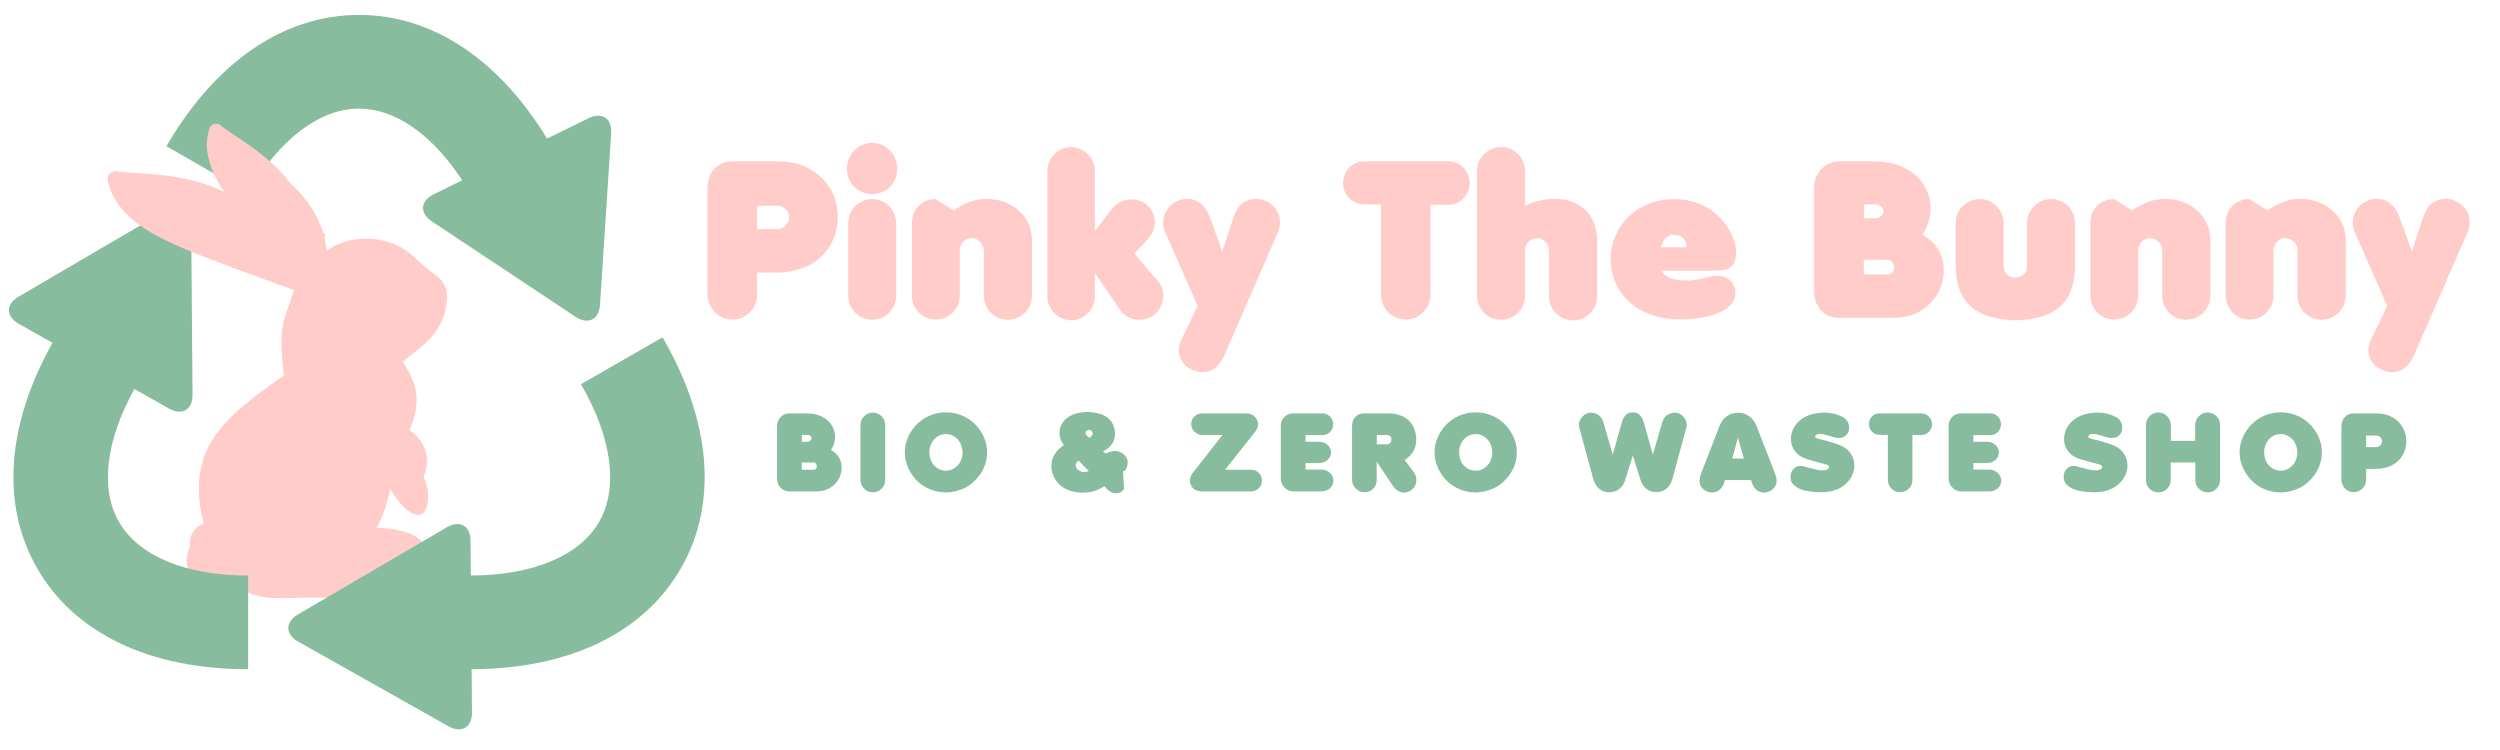
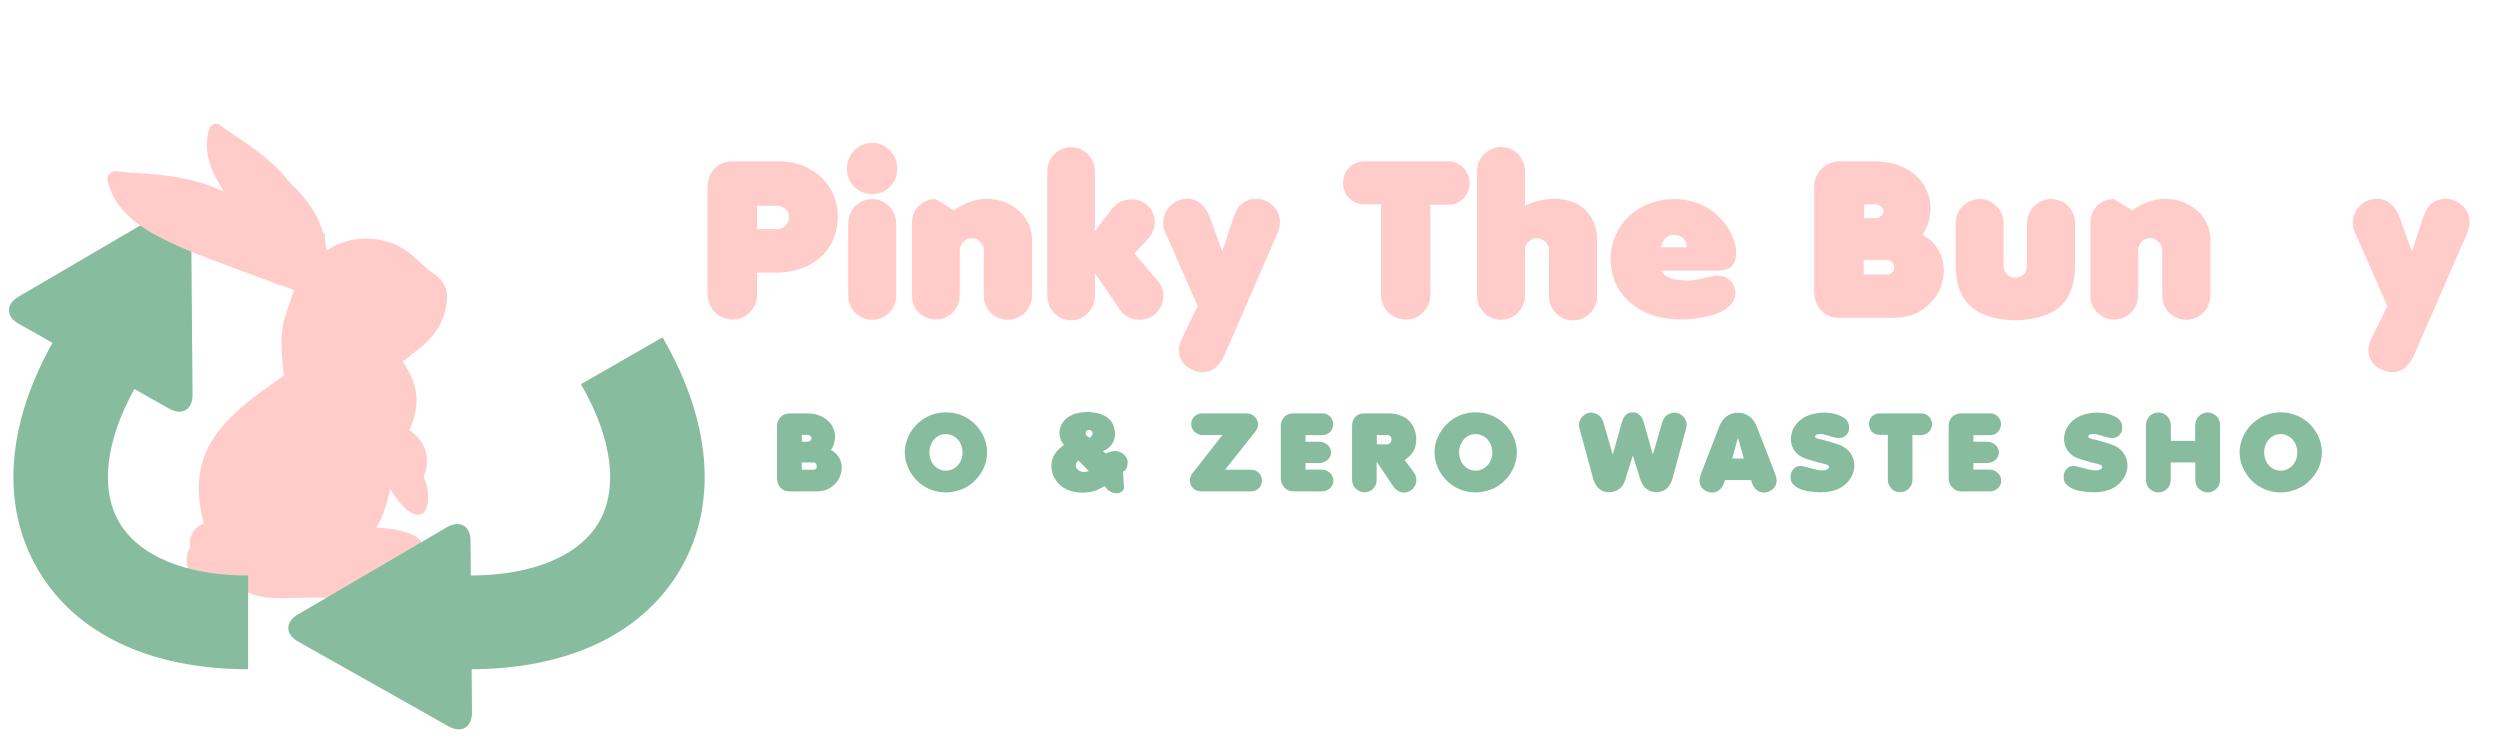
<svg xmlns="http://www.w3.org/2000/svg" width="400" zoomAndPan="magnify" viewBox="0 0 300 90" height="120" preserveAspectRatio="xMidYMid meet" version="1.0">
  <defs>
    <g />
    <clipPath id="fce22e782d">
      <path d="M 17.082 17.543 L 53.832 17.543 L 53.832 72 L 17.082 72 Z M 17.082 17.543 " clip-rule="nonzero" />
    </clipPath>
    <clipPath id="964b5a1c9e">
      <path d="M 19 1.785 L 74 1.785 L 74 39 L 19 39 Z M 19 1.785 " clip-rule="nonzero" />
    </clipPath>
    <clipPath id="4891989bda">
      <path d="M 12.734 14.645 L 38.984 14.645 L 38.984 34.145 L 12.734 34.145 Z M 12.734 14.645 " clip-rule="nonzero" />
    </clipPath>
  </defs>
  <g clip-path="url(#fce22e782d)">
    <path fill="#ffccc9" d="M 49.129 51.625 C 50.141 49.27 50.68 46.715 48.312 43.402 C 48.332 43.422 50.297 41.828 50.438 41.715 C 52.309 40.191 53.348 38.578 53.621 36.148 C 53.797 34.527 53.156 33.605 51.969 32.785 C 50.707 31.914 49.578 30.52 48.238 29.754 C 46.949 29.012 45.457 28.629 43.969 28.629 C 42.18 28.629 40.527 29.164 39.188 30.07 C 38.473 22.73 31.148 19.488 29.344 17.91 C 28.93 17.551 28.281 17.734 28.121 18.258 C 27.438 20.465 28.117 22.57 29.676 24.984 C 25.16 22.805 20.191 23.148 18.266 22.797 C 17.637 22.684 17.105 23.25 17.258 23.863 C 18.594 29.238 25 30.965 35.309 34.809 C 35.133 35.227 34.98 35.656 34.852 36.09 C 34.605 36.891 34.258 37.695 34.062 38.504 C 33.797 39.613 33.754 40.734 33.793 41.852 C 33.816 42.461 33.863 43.07 33.914 43.684 C 33.949 44.152 34 44.613 34.07 45.062 C 26.84 50.098 22.148 53.891 24.449 62.844 C 23.27 63.242 22.594 64.438 22.82 65.625 C 22.387 66.41 22.262 67.348 22.562 68.246 C 22.863 69.156 23.531 69.844 24.363 70.215 C 25.047 71.5 26.582 72.145 28.016 71.676 C 28.52 71.512 28.949 71.23 29.285 70.875 C 31.781 72.238 34.793 71.664 38.113 71.707 C 43.965 71.781 47 72.293 47.594 69.059 C 47.594 69.059 50.707 68.836 50.926 66.117 C 51.148 63.395 45.148 63.32 45.148 63.32 C 45.148 63.32 46.203 61.887 46.824 58.641 C 48.703 61.891 50.555 62.473 51.137 61.066 C 51.453 60.301 51.531 58.699 50.828 57.18 C 51.43 55.949 51.699 53.332 49.129 51.625 " fill-opacity="1" fill-rule="nonzero" />
  </g>
  <path fill="#87bc9f" d="M 14.289 62.652 C 11.996 58.703 12.672 52.906 16.125 46.684 L 20.281 49.027 C 21.848 49.91 23.121 49.168 23.105 47.375 L 22.941 26.758 C 22.926 24.965 21.645 24.242 20.09 25.148 L 2.23 35.598 C 0.676 36.508 0.688 37.977 2.254 38.859 L 6.297 41.141 C 0.742 51.07 0.098 60.684 4.504 68.273 C 9.008 76.035 17.98 80.309 29.777 80.309 L 29.777 69.066 C 22.301 69.066 16.656 66.73 14.289 62.652 " fill-opacity="1" fill-rule="nonzero" />
  <path fill="#87bc9f" d="M 79.504 40.48 L 69.715 46.102 C 73.453 52.547 74.242 58.578 71.879 62.652 C 69.527 66.707 63.926 69.043 56.5 69.062 L 56.465 64.883 C 56.453 63.09 55.168 62.367 53.617 63.277 L 35.754 73.73 C 34.203 74.641 34.215 76.109 35.781 76.992 L 53.812 87.152 C 55.379 88.035 56.652 87.293 56.637 85.5 L 56.594 80.309 C 68.289 80.258 77.188 75.992 81.664 68.273 C 86.168 60.516 85.398 50.645 79.504 40.48 " fill-opacity="1" fill-rule="nonzero" />
  <g clip-path="url(#964b5a1c9e)">
-     <path fill="#87bc9f" d="M 55.461 21.637 L 52.039 23.316 C 50.426 24.109 50.328 25.574 51.828 26.57 L 69.062 38.016 C 70.562 39.008 71.883 38.359 72 36.57 L 73.344 15.996 C 73.461 14.207 72.234 13.395 70.621 14.188 L 65.648 16.629 C 59.797 7.047 51.816 1.789 43.086 1.789 C 34.078 1.789 25.871 7.387 19.973 17.547 L 29.762 23.168 C 33.5 16.727 38.355 13.031 43.086 13.031 C 47.426 13.031 51.867 16.145 55.461 21.637 " fill-opacity="1" fill-rule="nonzero" />
-   </g>
+     </g>
  <g clip-path="url(#4891989bda)">
    <path fill="#ffccc9" d="M 48.715 52.926 C 49.848 50.277 50.453 47.41 47.797 43.691 C 47.816 43.715 50.027 41.922 50.18 41.797 C 52.285 40.082 53.453 38.273 53.754 35.539 C 53.957 33.723 53.234 32.688 51.902 31.766 C 50.484 30.785 49.219 29.223 47.715 28.359 C 46.266 27.527 44.59 27.094 42.918 27.094 C 40.91 27.094 39.051 27.695 37.547 28.715 C 36.746 20.473 28.523 16.828 26.492 15.055 C 26.027 14.652 25.301 14.859 25.121 15.445 C 24.352 17.926 25.121 20.289 26.871 23.004 C 21.797 20.551 16.219 20.941 14.055 20.547 C 13.352 20.418 12.75 21.055 12.922 21.742 C 14.422 27.777 21.617 29.723 33.191 34.039 C 32.992 34.508 32.828 34.988 32.68 35.477 C 32.406 36.379 32.016 37.277 31.797 38.188 C 31.496 39.438 31.445 40.691 31.492 41.949 C 31.516 42.633 31.57 43.32 31.625 44.008 C 31.668 44.531 31.727 45.051 31.801 45.559 C 23.684 51.211 18.418 55.473 20.996 65.527 C 19.676 65.977 18.914 67.32 19.172 68.652 C 18.68 69.531 18.543 70.59 18.879 71.598 C 19.215 72.617 19.969 73.391 20.906 73.809 C 21.668 75.25 23.395 75.977 25.004 75.449 C 25.566 75.266 26.051 74.953 26.43 74.551 C 29.234 76.078 32.613 75.438 36.34 75.484 C 42.914 75.566 46.324 76.145 46.988 72.508 C 46.988 72.508 50.484 72.262 50.73 69.203 C 50.98 66.148 44.242 66.066 44.242 66.066 C 44.242 66.066 45.426 64.453 46.125 60.805 C 48.234 64.457 50.312 65.109 50.965 63.535 C 51.32 62.672 51.41 60.875 50.617 59.168 C 51.293 57.781 51.598 54.848 48.715 52.926 " fill-opacity="1" fill-rule="nonzero" />
  </g>
  <g fill="#ffccc9" fill-opacity="1">
    <g transform="translate(84.148, 38.138)">
      <g>
        <path d="M 1.609 -0.719 C 1.035 -1.344 0.75 -2.066 0.75 -2.891 L 0.75 -15.5 C 0.75 -16.488 1.023 -17.281 1.578 -17.875 C 2.129 -18.477 2.844 -18.781 3.719 -18.781 L 9.266 -18.781 C 10.648 -18.781 11.883 -18.484 12.969 -17.891 C 14.062 -17.297 14.906 -16.488 15.5 -15.469 C 16.094 -14.445 16.391 -13.312 16.391 -12.062 C 16.348 -10.27 15.77 -8.785 14.656 -7.609 C 13.551 -6.43 12.055 -5.727 10.172 -5.5 C 9.785 -5.445 9.41 -5.422 9.047 -5.422 L 6.703 -5.422 L 6.703 -2.844 C 6.703 -1.945 6.406 -1.211 5.812 -0.641 C 5.25 -0.078 4.562 0.203 3.75 0.203 C 2.906 0.203 2.191 -0.102 1.609 -0.719 Z M 6.703 -10.641 L 9.094 -10.641 C 9.488 -10.641 9.828 -10.781 10.109 -11.062 C 10.398 -11.352 10.547 -11.688 10.547 -12.062 C 10.547 -12.438 10.406 -12.766 10.125 -13.047 C 9.82 -13.316 9.477 -13.453 9.094 -13.453 L 6.703 -13.453 Z M 6.703 -10.641 " />
      </g>
    </g>
  </g>
  <g fill="#ffccc9" fill-opacity="1">
    <g transform="translate(100.961, 38.138)">
      <g>
        <path d="M 3.688 0.234 C 2.906 0.234 2.234 -0.047 1.672 -0.609 C 1.109 -1.172 0.828 -1.852 0.828 -2.656 L 0.828 -11.359 C 0.828 -11.891 0.957 -12.375 1.219 -12.812 C 1.477 -13.258 1.828 -13.609 2.266 -13.859 C 2.703 -14.117 3.188 -14.25 3.719 -14.25 C 4.238 -14.238 4.719 -14.102 5.156 -13.844 C 5.594 -13.582 5.938 -13.234 6.188 -12.797 C 6.445 -12.359 6.578 -11.875 6.578 -11.344 L 6.578 -2.688 C 6.578 -1.875 6.297 -1.18 5.734 -0.609 C 5.172 -0.047 4.488 0.234 3.688 0.234 Z M 1.547 -15.719 C 0.961 -16.312 0.672 -17.047 0.672 -17.922 C 0.672 -18.754 0.973 -19.484 1.578 -20.109 C 1.867 -20.398 2.195 -20.617 2.562 -20.766 C 2.926 -20.922 3.301 -21 3.688 -21 C 4.52 -21 5.238 -20.688 5.844 -20.062 C 6.414 -19.457 6.703 -18.734 6.703 -17.891 C 6.703 -17.023 6.41 -16.301 5.828 -15.719 C 5.254 -15.145 4.539 -14.859 3.688 -14.859 C 2.844 -14.859 2.129 -15.145 1.547 -15.719 Z M 1.547 -15.719 " />
      </g>
    </g>
  </g>
  <g fill="#ffccc9" fill-opacity="1">
    <g transform="translate(108.684, 38.138)">
      <g>
        <path d="M 1.578 -0.625 C 1.023 -1.195 0.75 -1.883 0.75 -2.688 L 0.75 -11.359 C 0.75 -12.203 1.02 -12.895 1.562 -13.438 C 2.113 -13.977 2.789 -14.25 3.594 -14.25 L 5.859 -12.844 L 5.859 -12.938 C 5.922 -13 6.047 -13.086 6.234 -13.203 C 7.422 -13.922 8.586 -14.281 9.734 -14.281 C 10.066 -14.281 10.477 -14.238 10.969 -14.156 C 11.812 -13.977 12.551 -13.648 13.188 -13.172 C 13.832 -12.703 14.32 -12.133 14.656 -11.469 C 14.988 -10.812 15.156 -10.113 15.156 -9.375 L 15.156 -2.688 C 15.156 -2.145 15.023 -1.656 14.766 -1.219 C 14.516 -0.781 14.172 -0.43 13.734 -0.172 C 13.297 0.086 12.816 0.223 12.297 0.234 C 11.484 0.234 10.789 -0.039 10.219 -0.594 C 9.656 -1.156 9.375 -1.844 9.375 -2.656 L 9.375 -8.078 C 9.375 -8.484 9.227 -8.82 8.938 -9.094 C 8.664 -9.406 8.332 -9.562 7.938 -9.562 C 7.531 -9.562 7.191 -9.422 6.922 -9.141 C 6.629 -8.816 6.484 -8.461 6.484 -8.078 L 6.484 -2.688 C 6.484 -1.875 6.195 -1.188 5.625 -0.625 C 5.082 -0.07 4.414 0.203 3.625 0.203 C 2.832 0.203 2.148 -0.07 1.578 -0.625 Z M 1.578 -0.625 " />
      </g>
    </g>
  </g>
  <g fill="#ffccc9" fill-opacity="1">
    <g transform="translate(124.93, 38.138)">
      <g>
        <path d="M 1.609 -0.562 C 1.035 -1.133 0.75 -1.828 0.75 -2.641 L 0.75 -17.625 C 0.75 -18.395 1.023 -19.062 1.578 -19.625 C 2.141 -20.195 2.812 -20.484 3.594 -20.484 C 4.102 -20.484 4.578 -20.352 5.016 -20.094 C 5.461 -19.844 5.812 -19.492 6.062 -19.047 C 6.32 -18.609 6.453 -18.133 6.453 -17.625 L 6.453 -10.406 L 8.5 -13.062 C 8.727 -13.363 9.039 -13.633 9.438 -13.875 C 9.883 -14.102 10.352 -14.219 10.844 -14.219 C 11.145 -14.219 11.457 -14.172 11.781 -14.078 C 12.352 -13.879 12.805 -13.547 13.141 -13.078 C 13.473 -12.617 13.641 -12.086 13.641 -11.484 C 13.641 -11.047 13.547 -10.633 13.359 -10.25 C 13.141 -9.852 12.879 -9.492 12.578 -9.172 L 11.188 -7.719 L 14.094 -4.312 C 14.477 -3.832 14.672 -3.281 14.672 -2.656 C 14.672 -2.207 14.566 -1.781 14.359 -1.375 C 14.203 -1.008 13.961 -0.691 13.641 -0.422 C 13.328 -0.16 12.977 0.02 12.594 0.125 C 12.375 0.195 12.109 0.234 11.797 0.234 C 11.336 0.234 10.895 0.129 10.469 -0.078 C 10.051 -0.297 9.711 -0.598 9.453 -0.984 L 6.453 -5.391 L 6.453 -2.609 C 6.453 -2.223 6.379 -1.848 6.234 -1.484 C 6.086 -1.129 5.875 -0.816 5.594 -0.547 C 5.039 0.016 4.383 0.297 3.625 0.297 C 2.82 0.297 2.148 0.008 1.609 -0.562 Z M 1.609 -0.562 " />
      </g>
    </g>
  </g>
  <g fill="#ffccc9" fill-opacity="1">
    <g transform="translate(139.827, 38.138)">
      <g>
        <path d="M 1.406 -14 C 1.812 -14.188 2.227 -14.281 2.656 -14.281 C 3.039 -14.281 3.406 -14.195 3.75 -14.031 C 4.102 -13.863 4.422 -13.602 4.703 -13.25 C 4.992 -12.906 5.223 -12.488 5.391 -12 L 6.844 -7.953 L 8.156 -11.938 C 8.27 -12.289 8.441 -12.676 8.672 -13.094 C 8.898 -13.477 9.211 -13.77 9.609 -13.969 C 10.004 -14.176 10.426 -14.281 10.875 -14.281 C 11.727 -14.281 12.457 -13.957 13.062 -13.312 C 13.531 -12.812 13.766 -12.195 13.766 -11.469 C 13.766 -11.031 13.672 -10.598 13.484 -10.172 L 7.125 4.438 C 6.508 5.832 5.625 6.531 4.469 6.531 C 4.219 6.531 3.914 6.473 3.562 6.359 C 2.945 6.16 2.469 5.836 2.125 5.391 C 1.789 4.941 1.625 4.426 1.625 3.844 C 1.625 3.457 1.723 3.062 1.922 2.656 L 3.891 -1.422 L -0.047 -10.375 C -0.18 -10.676 -0.25 -11.016 -0.25 -11.391 C -0.25 -11.941 -0.102 -12.453 0.188 -12.922 C 0.477 -13.398 0.883 -13.758 1.406 -14 Z M 1.406 -14 " />
      </g>
    </g>
  </g>
  <g fill="#ffccc9" fill-opacity="1">
    <g transform="translate(153.539, 38.138)">
      <g />
    </g>
  </g>
  <g fill="#ffccc9" fill-opacity="1">
    <g transform="translate(161.364, 38.138)">
      <g>
        <path d="M -0.203 -16.219 C -0.18 -16.695 -0.062 -17.129 0.156 -17.516 C 0.383 -17.91 0.691 -18.219 1.078 -18.438 C 1.473 -18.664 1.895 -18.781 2.344 -18.781 L 12.453 -18.781 C 12.93 -18.781 13.363 -18.66 13.75 -18.422 C 14.133 -18.18 14.438 -17.859 14.656 -17.453 C 14.883 -17.047 15 -16.602 15 -16.125 C 14.977 -15.406 14.711 -14.797 14.203 -14.297 C 13.703 -13.805 13.117 -13.562 12.453 -13.562 L 10.281 -13.562 L 10.281 -2.734 C 10.281 -2.191 10.145 -1.695 9.875 -1.25 C 9.613 -0.812 9.258 -0.457 8.812 -0.188 C 8.375 0.07 7.883 0.203 7.344 0.203 C 6.781 0.203 6.273 0.07 5.828 -0.188 C 5.379 -0.457 5.02 -0.82 4.75 -1.281 C 4.488 -1.75 4.359 -2.25 4.359 -2.781 L 4.359 -13.609 L 2.328 -13.609 C 1.629 -13.609 1.031 -13.863 0.531 -14.375 C 0.039 -14.883 -0.203 -15.5 -0.203 -16.219 Z M -0.203 -16.219 " />
      </g>
    </g>
  </g>
  <g fill="#ffccc9" fill-opacity="1">
    <g transform="translate(176.5, 38.138)">
      <g>
        <path d="M 3.594 0.234 C 2.812 0.234 2.141 -0.047 1.578 -0.609 C 1.023 -1.172 0.75 -1.852 0.75 -2.656 L 0.75 -17.641 C 0.75 -18.148 0.875 -18.625 1.125 -19.062 C 1.383 -19.5 1.734 -19.844 2.172 -20.094 C 2.609 -20.352 3.094 -20.488 3.625 -20.5 C 4.156 -20.5 4.641 -20.367 5.078 -20.109 C 5.516 -19.848 5.859 -19.5 6.109 -19.062 C 6.367 -18.625 6.5 -18.145 6.5 -17.625 L 6.5 -13.438 C 6.812 -13.594 7.148 -13.738 7.516 -13.875 C 8.422 -14.145 9.266 -14.281 10.047 -14.281 C 10.816 -14.281 11.52 -14.16 12.156 -13.922 C 12.789 -13.68 13.328 -13.348 13.766 -12.922 C 14.203 -12.492 14.539 -11.973 14.781 -11.359 C 15.031 -10.742 15.156 -10.086 15.156 -9.391 L 15.156 -2.609 C 15.156 -1.797 14.867 -1.102 14.297 -0.531 C 13.734 0.031 13.039 0.312 12.219 0.312 C 11.414 0.27 10.738 -0.031 10.188 -0.594 C 9.645 -1.156 9.375 -1.836 9.375 -2.641 L 9.375 -8.078 C 9.375 -8.461 9.238 -8.801 8.969 -9.094 C 8.695 -9.395 8.367 -9.551 7.984 -9.562 C 7.586 -9.562 7.238 -9.422 6.938 -9.141 C 6.645 -8.867 6.5 -8.523 6.5 -8.109 L 6.5 -2.641 C 6.5 -2.117 6.367 -1.633 6.109 -1.188 C 5.848 -0.738 5.492 -0.391 5.047 -0.141 C 4.598 0.109 4.113 0.234 3.594 0.234 Z M 3.594 0.234 " />
      </g>
    </g>
  </g>
  <g fill="#ffccc9" fill-opacity="1">
    <g transform="translate(192.746, 38.138)">
      <g>
        <path d="M 15.594 -7.953 C 15.594 -7.117 15.41 -6.523 15.047 -6.172 C 14.691 -5.828 14.094 -5.656 13.25 -5.656 L 6.531 -5.656 C 6.562 -5.613 6.719 -5.453 7 -5.172 C 7.238 -4.984 7.469 -4.844 7.688 -4.75 C 7.914 -4.664 8.219 -4.598 8.594 -4.547 C 8.977 -4.492 9.438 -4.469 9.969 -4.469 C 10.488 -4.488 11.148 -4.609 11.953 -4.828 C 12.566 -4.984 13 -5.062 13.25 -5.062 C 13.938 -5.062 14.484 -4.863 14.891 -4.469 C 15.297 -4.07 15.5 -3.582 15.5 -3 C 15.5 -2.789 15.484 -2.629 15.453 -2.516 C 15.359 -2.191 15.211 -1.906 15.016 -1.656 C 14.816 -1.406 14.555 -1.18 14.234 -0.984 C 13.91 -0.785 13.453 -0.578 12.859 -0.359 C 12.141 -0.141 11.398 0.008 10.641 0.094 C 10.109 0.164 9.539 0.203 8.938 0.203 C 7.688 0.203 6.535 0.02 5.484 -0.344 C 4.441 -0.707 3.547 -1.223 2.797 -1.891 C 2.047 -2.566 1.477 -3.359 1.094 -4.266 C 0.707 -5.18 0.516 -6.176 0.516 -7.25 C 0.547 -8.195 0.758 -9.102 1.156 -9.969 C 1.551 -10.844 2.086 -11.594 2.766 -12.219 C 3.441 -12.852 4.242 -13.348 5.172 -13.703 C 6.109 -14.066 7.117 -14.25 8.203 -14.25 C 9.641 -14.227 10.926 -13.895 12.062 -13.25 C 12.75 -12.852 13.352 -12.359 13.875 -11.766 C 14.406 -11.172 14.816 -10.539 15.109 -9.875 C 15.41 -9.219 15.57 -8.578 15.594 -7.953 Z M 6.578 -8.469 L 9.656 -8.469 C 9.656 -8.57 9.648 -8.66 9.641 -8.734 C 9.516 -9.555 8.926 -9.969 7.875 -9.969 C 7.27 -9.82 6.859 -9.398 6.641 -8.703 C 6.598 -8.598 6.578 -8.52 6.578 -8.469 Z M 6.578 -8.469 " />
      </g>
    </g>
  </g>
  <g fill="#ffccc9" fill-opacity="1">
    <g transform="translate(209.118, 38.138)">
      <g />
    </g>
  </g>
  <g fill="#ffccc9" fill-opacity="1">
    <g transform="translate(216.943, 38.138)">
      <g>
        <path d="M 3.75 0 C 2.852 0 2.129 -0.297 1.578 -0.891 C 1.023 -1.492 0.75 -2.297 0.75 -3.297 L 0.75 -15.672 C 0.75 -16.234 0.883 -16.754 1.156 -17.234 C 1.438 -17.711 1.805 -18.086 2.266 -18.359 C 2.734 -18.641 3.242 -18.781 3.797 -18.781 L 8.078 -18.781 C 8.441 -18.781 8.82 -18.754 9.219 -18.703 C 10.07 -18.586 10.832 -18.367 11.5 -18.047 C 12.176 -17.723 12.754 -17.312 13.234 -16.812 C 13.711 -16.32 14.078 -15.766 14.328 -15.141 C 14.586 -14.523 14.719 -13.867 14.719 -13.172 C 14.719 -12.91 14.707 -12.711 14.688 -12.578 C 14.594 -11.578 14.281 -10.719 13.75 -10 L 13.797 -9.938 L 14.156 -9.703 L 14.516 -9.484 L 14.672 -9.344 C 15.023 -9.051 15.32 -8.711 15.562 -8.328 C 15.812 -7.941 16 -7.523 16.125 -7.078 C 16.25 -6.641 16.312 -6.176 16.312 -5.688 C 16.312 -5.102 16.223 -4.531 16.047 -3.969 C 15.879 -3.414 15.609 -2.883 15.234 -2.375 C 14.93 -1.988 14.625 -1.664 14.312 -1.406 C 13.758 -0.926 13.148 -0.57 12.484 -0.344 C 11.816 -0.113 11.047 0 10.172 0 Z M 6.75 -11.953 L 8.109 -11.953 C 8.359 -11.953 8.586 -12.051 8.797 -12.25 C 8.973 -12.383 9.062 -12.562 9.062 -12.781 C 9.062 -13.008 8.969 -13.203 8.781 -13.359 C 8.582 -13.523 8.344 -13.609 8.062 -13.609 L 6.75 -13.609 Z M 6.703 -5.203 L 9.531 -5.203 C 9.758 -5.203 9.953 -5.273 10.109 -5.422 C 10.273 -5.578 10.359 -5.773 10.359 -6.016 C 10.359 -6.273 10.281 -6.492 10.125 -6.672 C 9.977 -6.859 9.781 -6.953 9.531 -6.953 L 6.703 -6.953 Z M 6.703 -5.203 " />
      </g>
    </g>
  </g>
  <g fill="#ffccc9" fill-opacity="1">
    <g transform="translate(233.932, 38.138)">
      <g>
        <path d="M 6.578 0.203 C 4.598 -0.023 3.129 -0.676 2.172 -1.75 C 1.223 -2.82 0.75 -4.348 0.75 -6.328 L 0.75 -11.359 C 0.75 -11.898 0.879 -12.391 1.141 -12.828 C 1.398 -13.266 1.75 -13.609 2.188 -13.859 C 2.625 -14.117 3.109 -14.25 3.641 -14.25 C 4.43 -14.25 5.102 -13.961 5.656 -13.391 C 6.219 -12.828 6.5 -12.133 6.5 -11.312 L 6.5 -6.359 C 6.5 -5.867 6.613 -5.504 6.844 -5.266 C 7.039 -5.035 7.305 -4.883 7.641 -4.812 C 8.266 -4.812 8.707 -4.961 8.969 -5.266 C 9.188 -5.484 9.297 -5.848 9.297 -6.359 L 9.297 -11.312 C 9.297 -11.844 9.426 -12.332 9.688 -12.781 C 9.945 -13.227 10.297 -13.582 10.734 -13.844 C 11.18 -14.113 11.664 -14.25 12.188 -14.25 C 12.727 -14.25 13.219 -14.117 13.656 -13.859 C 14.094 -13.609 14.438 -13.266 14.688 -12.828 C 14.945 -12.391 15.078 -11.898 15.078 -11.359 L 15.078 -6.328 C 15.078 -5.004 14.867 -3.883 14.453 -2.969 C 14.047 -2.062 13.41 -1.344 12.547 -0.812 C 11.68 -0.289 10.582 0.047 9.25 0.203 C 8.727 0.266 8.289 0.297 7.938 0.297 C 7.551 0.297 7.098 0.266 6.578 0.203 Z M 6.578 0.203 " />
      </g>
    </g>
  </g>
  <g fill="#ffccc9" fill-opacity="1">
    <g transform="translate(250.09, 38.138)">
      <g>
        <path d="M 1.578 -0.625 C 1.023 -1.195 0.75 -1.883 0.75 -2.688 L 0.75 -11.359 C 0.75 -12.203 1.02 -12.895 1.562 -13.438 C 2.113 -13.977 2.789 -14.25 3.594 -14.25 L 5.859 -12.844 L 5.859 -12.938 C 5.922 -13 6.047 -13.086 6.234 -13.203 C 7.422 -13.922 8.586 -14.281 9.734 -14.281 C 10.066 -14.281 10.477 -14.238 10.969 -14.156 C 11.812 -13.977 12.551 -13.648 13.188 -13.172 C 13.832 -12.703 14.32 -12.133 14.656 -11.469 C 14.988 -10.812 15.156 -10.113 15.156 -9.375 L 15.156 -2.688 C 15.156 -2.145 15.023 -1.656 14.766 -1.219 C 14.516 -0.781 14.172 -0.43 13.734 -0.172 C 13.297 0.086 12.816 0.223 12.297 0.234 C 11.484 0.234 10.789 -0.039 10.219 -0.594 C 9.656 -1.156 9.375 -1.844 9.375 -2.656 L 9.375 -8.078 C 9.375 -8.484 9.227 -8.82 8.938 -9.094 C 8.664 -9.406 8.332 -9.562 7.938 -9.562 C 7.531 -9.562 7.191 -9.422 6.922 -9.141 C 6.629 -8.816 6.484 -8.461 6.484 -8.078 L 6.484 -2.688 C 6.484 -1.875 6.195 -1.188 5.625 -0.625 C 5.082 -0.07 4.414 0.203 3.625 0.203 C 2.832 0.203 2.148 -0.07 1.578 -0.625 Z M 1.578 -0.625 " />
      </g>
    </g>
  </g>
  <g fill="#ffccc9" fill-opacity="1">
    <g transform="translate(266.336, 38.138)">
      <g>
-         <path d="M 1.578 -0.625 C 1.023 -1.195 0.75 -1.883 0.75 -2.688 L 0.75 -11.359 C 0.75 -12.203 1.02 -12.895 1.562 -13.438 C 2.113 -13.977 2.789 -14.25 3.594 -14.25 L 5.859 -12.844 L 5.859 -12.938 C 5.922 -13 6.047 -13.086 6.234 -13.203 C 7.422 -13.922 8.586 -14.281 9.734 -14.281 C 10.066 -14.281 10.477 -14.238 10.969 -14.156 C 11.812 -13.977 12.551 -13.648 13.188 -13.172 C 13.832 -12.703 14.32 -12.133 14.656 -11.469 C 14.988 -10.812 15.156 -10.113 15.156 -9.375 L 15.156 -2.688 C 15.156 -2.145 15.023 -1.656 14.766 -1.219 C 14.516 -0.781 14.172 -0.43 13.734 -0.172 C 13.297 0.086 12.816 0.223 12.297 0.234 C 11.484 0.234 10.789 -0.039 10.219 -0.594 C 9.656 -1.156 9.375 -1.844 9.375 -2.656 L 9.375 -8.078 C 9.375 -8.484 9.227 -8.82 8.938 -9.094 C 8.664 -9.406 8.332 -9.562 7.938 -9.562 C 7.531 -9.562 7.191 -9.422 6.922 -9.141 C 6.629 -8.816 6.484 -8.461 6.484 -8.078 L 6.484 -2.688 C 6.484 -1.875 6.195 -1.188 5.625 -0.625 C 5.082 -0.07 4.414 0.203 3.625 0.203 C 2.832 0.203 2.148 -0.07 1.578 -0.625 Z M 1.578 -0.625 " />
-       </g>
+         </g>
    </g>
  </g>
  <g fill="#ffccc9" fill-opacity="1">
    <g transform="translate(282.582, 38.138)">
      <g>
        <path d="M 1.406 -14 C 1.812 -14.188 2.227 -14.281 2.656 -14.281 C 3.039 -14.281 3.406 -14.195 3.75 -14.031 C 4.102 -13.863 4.422 -13.602 4.703 -13.25 C 4.992 -12.906 5.223 -12.488 5.391 -12 L 6.844 -7.953 L 8.156 -11.938 C 8.27 -12.289 8.441 -12.676 8.672 -13.094 C 8.898 -13.477 9.211 -13.77 9.609 -13.969 C 10.004 -14.176 10.426 -14.281 10.875 -14.281 C 11.727 -14.281 12.457 -13.957 13.062 -13.312 C 13.531 -12.812 13.766 -12.195 13.766 -11.469 C 13.766 -11.031 13.672 -10.598 13.484 -10.172 L 7.125 4.438 C 6.508 5.832 5.625 6.531 4.469 6.531 C 4.219 6.531 3.914 6.473 3.562 6.359 C 2.945 6.16 2.469 5.836 2.125 5.391 C 1.789 4.941 1.625 4.426 1.625 3.844 C 1.625 3.457 1.723 3.062 1.922 2.656 L 3.891 -1.422 L -0.047 -10.375 C -0.18 -10.676 -0.25 -11.016 -0.25 -11.391 C -0.25 -11.941 -0.102 -12.453 0.188 -12.922 C 0.477 -13.398 0.883 -13.758 1.406 -14 Z M 1.406 -14 " />
      </g>
    </g>
  </g>
  <g fill="#87bc9f" fill-opacity="1">
    <g transform="translate(92.863, 58.964)">
      <g>
        <path d="M 1.859 0 C 1.422 0 1.062 -0.148 0.781 -0.453 C 0.508 -0.754 0.375 -1.148 0.375 -1.641 L 0.375 -7.812 C 0.375 -8.094 0.441 -8.352 0.578 -8.594 C 0.711 -8.832 0.895 -9.02 1.125 -9.156 C 1.363 -9.289 1.617 -9.359 1.891 -9.359 L 4.031 -9.359 C 4.207 -9.359 4.395 -9.348 4.594 -9.328 C 5.02 -9.266 5.398 -9.148 5.734 -8.984 C 6.066 -8.828 6.352 -8.625 6.594 -8.375 C 6.832 -8.133 7.016 -7.859 7.141 -7.547 C 7.273 -7.234 7.344 -6.906 7.344 -6.562 C 7.344 -6.438 7.336 -6.336 7.328 -6.266 C 7.273 -5.773 7.117 -5.348 6.859 -4.984 L 6.875 -4.953 L 7.047 -4.844 L 7.234 -4.734 L 7.312 -4.656 C 7.488 -4.508 7.641 -4.336 7.766 -4.141 C 7.891 -3.953 7.984 -3.75 8.047 -3.531 C 8.109 -3.312 8.141 -3.078 8.141 -2.828 C 8.141 -2.547 8.094 -2.266 8 -1.984 C 7.914 -1.703 7.781 -1.438 7.594 -1.188 C 7.445 -1 7.297 -0.836 7.141 -0.703 C 6.859 -0.461 6.551 -0.285 6.219 -0.172 C 5.895 -0.055 5.516 0 5.078 0 Z M 3.359 -5.953 L 4.047 -5.953 C 4.172 -5.953 4.285 -6.004 4.391 -6.109 C 4.473 -6.172 4.516 -6.258 4.516 -6.375 C 4.516 -6.488 4.469 -6.582 4.375 -6.656 C 4.281 -6.738 4.16 -6.781 4.016 -6.781 L 3.359 -6.781 Z M 3.344 -2.594 L 4.75 -2.594 C 4.863 -2.594 4.957 -2.629 5.031 -2.703 C 5.113 -2.773 5.156 -2.875 5.156 -3 C 5.156 -3.125 5.117 -3.234 5.047 -3.328 C 4.973 -3.422 4.875 -3.469 4.75 -3.469 L 3.344 -3.469 Z M 3.344 -2.594 " />
      </g>
    </g>
  </g>
  <g fill="#87bc9f" fill-opacity="1">
    <g transform="translate(102.882, 58.964)">
      <g>
-         <path d="M 0.812 -0.328 C 0.52 -0.617 0.375 -0.977 0.375 -1.406 L 0.375 -7.953 C 0.375 -8.379 0.52 -8.734 0.812 -9.016 C 1.102 -9.305 1.453 -9.453 1.859 -9.453 C 2.129 -9.453 2.379 -9.383 2.609 -9.25 C 2.836 -9.113 3.016 -8.93 3.141 -8.703 C 3.273 -8.473 3.344 -8.223 3.344 -7.953 L 3.344 -1.375 C 3.344 -1.176 3.305 -0.984 3.234 -0.797 C 3.16 -0.609 3.051 -0.445 2.906 -0.312 C 2.613 -0.031 2.266 0.109 1.859 0.109 C 1.43 0.109 1.082 -0.035 0.812 -0.328 Z M 0.812 -0.328 " />
-       </g>
+         </g>
    </g>
  </g>
  <g fill="#87bc9f" fill-opacity="1">
    <g transform="translate(108.325, 58.964)">
      <g>
        <path d="M 1.125 -2 C 0.938 -2.27 0.773 -2.555 0.641 -2.859 C 0.516 -3.16 0.414 -3.461 0.344 -3.766 C 0.281 -4.066 0.25 -4.375 0.25 -4.688 C 0.25 -4.988 0.281 -5.289 0.344 -5.594 C 0.414 -5.895 0.516 -6.195 0.641 -6.5 C 0.773 -6.812 0.938 -7.098 1.125 -7.359 C 1.426 -7.797 1.789 -8.176 2.219 -8.5 C 2.645 -8.82 3.109 -9.066 3.609 -9.234 C 4.117 -9.398 4.645 -9.484 5.188 -9.484 C 5.594 -9.484 5.988 -9.438 6.375 -9.344 C 6.77 -9.25 7.145 -9.109 7.5 -8.922 C 7.863 -8.734 8.191 -8.508 8.484 -8.25 C 8.773 -7.988 9.035 -7.691 9.266 -7.359 C 9.836 -6.523 10.125 -5.633 10.125 -4.688 C 10.125 -4.207 10.051 -3.738 9.906 -3.281 C 9.758 -2.832 9.547 -2.406 9.266 -2 C 9.035 -1.676 8.77 -1.379 8.469 -1.109 C 8.164 -0.836 7.844 -0.613 7.5 -0.438 C 7.164 -0.27 6.797 -0.133 6.391 -0.031 C 5.992 0.07 5.594 0.125 5.188 0.125 C 4.645 0.125 4.117 0.039 3.609 -0.125 C 3.109 -0.289 2.641 -0.535 2.203 -0.859 C 1.773 -1.18 1.414 -1.562 1.125 -2 Z M 3.203 -4.688 C 3.203 -4.27 3.289 -3.891 3.469 -3.547 C 3.645 -3.211 3.883 -2.953 4.188 -2.766 C 4.488 -2.578 4.816 -2.484 5.172 -2.484 C 5.297 -2.484 5.426 -2.492 5.562 -2.516 C 5.801 -2.566 6.016 -2.656 6.203 -2.781 C 6.398 -2.906 6.57 -3.062 6.719 -3.25 C 6.875 -3.445 6.988 -3.664 7.062 -3.906 C 7.145 -4.145 7.188 -4.398 7.188 -4.672 C 7.188 -4.797 7.172 -4.93 7.141 -5.078 C 7.078 -5.453 6.953 -5.77 6.766 -6.031 C 6.586 -6.289 6.359 -6.492 6.078 -6.641 C 5.805 -6.797 5.508 -6.875 5.188 -6.875 C 4.82 -6.875 4.488 -6.781 4.188 -6.594 C 3.883 -6.406 3.645 -6.141 3.469 -5.797 C 3.289 -5.461 3.203 -5.094 3.203 -4.688 Z M 3.203 -4.688 " />
      </g>
    </g>
  </g>
  <g fill="#87bc9f" fill-opacity="1">
    <g transform="translate(120.415, 58.964)">
      <g />
    </g>
  </g>
  <g fill="#87bc9f" fill-opacity="1">
    <g transform="translate(125.87, 58.964)">
      <g>
        <path d="M 1.359 -5.219 C 1.492 -5.344 1.641 -5.457 1.797 -5.562 L 1.719 -5.672 L 1.641 -5.766 C 1.391 -6.16 1.266 -6.57 1.266 -7 C 1.266 -7.27 1.312 -7.531 1.406 -7.781 C 1.5 -8.031 1.645 -8.27 1.844 -8.5 C 2.051 -8.727 2.289 -8.914 2.562 -9.062 C 2.844 -9.219 3.16 -9.332 3.516 -9.406 C 3.891 -9.488 4.258 -9.531 4.625 -9.531 C 4.789 -9.531 4.988 -9.516 5.219 -9.484 C 5.988 -9.398 6.594 -9.188 7.031 -8.844 C 7.469 -8.508 7.742 -8.062 7.859 -7.5 C 7.91 -7.25 7.938 -7.051 7.938 -6.906 C 7.938 -6.457 7.82 -6.062 7.594 -5.719 C 7.375 -5.375 7.062 -5.098 6.656 -4.891 C 6.613 -4.867 6.578 -4.852 6.547 -4.844 C 6.523 -4.832 6.5 -4.816 6.469 -4.797 L 6.812 -4.562 L 6.969 -4.609 L 7.062 -4.641 L 7.219 -4.703 L 7.344 -4.75 C 7.645 -4.812 7.828 -4.848 7.891 -4.859 C 7.961 -4.859 8.055 -4.848 8.172 -4.828 C 8.516 -4.766 8.801 -4.617 9.031 -4.391 C 9.258 -4.172 9.398 -3.91 9.453 -3.609 C 9.453 -3.242 9.398 -2.957 9.297 -2.75 C 9.191 -2.539 9.055 -2.422 8.891 -2.391 L 8.891 -2.406 L 9.016 -0.312 C 8.93 -0.145 8.805 -0.016 8.641 0.078 C 8.484 0.18 8.305 0.234 8.109 0.234 C 7.879 0.234 7.66 0.18 7.453 0.078 C 7.254 -0.016 7.078 -0.148 6.922 -0.328 L 6.688 -0.625 C 6.625 -0.594 6.562 -0.562 6.5 -0.531 C 6.07 -0.281 5.672 -0.102 5.297 0 C 4.922 0.102 4.5 0.156 4.031 0.156 C 3.57 0.156 3.102 0.086 2.625 -0.047 C 1.906 -0.266 1.336 -0.656 0.922 -1.219 C 0.504 -1.781 0.297 -2.383 0.297 -3.031 C 0.297 -3.664 0.492 -4.234 0.891 -4.734 C 1.086 -4.961 1.242 -5.125 1.359 -5.219 Z M 4.906 -6.438 L 4.938 -6.469 L 5.016 -6.531 L 5.078 -6.609 L 5.141 -6.672 C 5.148 -6.691 5.16 -6.711 5.172 -6.734 C 5.18 -6.754 5.195 -6.77 5.219 -6.781 C 5.238 -6.832 5.25 -6.891 5.25 -6.953 C 5.25 -7.055 5.211 -7.148 5.141 -7.234 C 5.066 -7.316 4.973 -7.363 4.859 -7.375 C 4.723 -7.375 4.629 -7.352 4.578 -7.312 C 4.461 -7.227 4.406 -7.086 4.406 -6.891 C 4.438 -6.785 4.516 -6.688 4.641 -6.594 C 4.66 -6.57 4.691 -6.551 4.734 -6.531 L 4.828 -6.469 Z M 3.547 -3.703 C 3.523 -3.691 3.5 -3.672 3.469 -3.641 C 3.301 -3.484 3.219 -3.312 3.219 -3.125 C 3.219 -2.863 3.363 -2.645 3.656 -2.469 C 3.758 -2.395 3.914 -2.344 4.125 -2.312 C 4.25 -2.312 4.332 -2.316 4.375 -2.328 L 4.625 -2.391 L 4.781 -2.438 Z M 3.547 -3.703 " />
      </g>
    </g>
  </g>
  <g fill="#87bc9f" fill-opacity="1">
    <g transform="translate(137.164, 58.964)">
      <g />
    </g>
  </g>
  <g fill="#87bc9f" fill-opacity="1">
    <g transform="translate(142.619, 58.964)">
      <g>
        <path d="M 0.203 -1.578 C 0.254 -1.797 0.332 -1.977 0.438 -2.125 L 4.078 -6.766 L 1.625 -6.766 C 1.457 -6.766 1.289 -6.801 1.125 -6.875 C 0.969 -6.945 0.828 -7.047 0.703 -7.172 C 0.453 -7.43 0.328 -7.734 0.328 -8.078 C 0.328 -8.242 0.359 -8.41 0.422 -8.578 C 0.492 -8.742 0.594 -8.883 0.719 -9 C 0.977 -9.238 1.281 -9.359 1.625 -9.359 L 6.969 -9.359 C 7.07 -9.359 7.176 -9.348 7.281 -9.328 C 7.594 -9.254 7.848 -9.094 8.047 -8.844 C 8.242 -8.602 8.344 -8.332 8.344 -8.031 C 8.344 -7.852 8.305 -7.676 8.234 -7.5 C 8.141 -7.352 8.062 -7.238 8 -7.156 L 4.391 -2.594 L 7.547 -2.594 C 7.898 -2.594 8.195 -2.469 8.438 -2.219 C 8.688 -1.969 8.812 -1.656 8.812 -1.281 C 8.812 -0.926 8.688 -0.625 8.438 -0.375 C 8.188 -0.125 7.883 0 7.531 0 L 1.578 0 C 1.172 0 0.832 -0.117 0.562 -0.359 C 0.301 -0.609 0.172 -0.914 0.172 -1.281 C 0.172 -1.383 0.18 -1.484 0.203 -1.578 Z M 0.203 -1.578 " />
      </g>
    </g>
  </g>
  <g fill="#87bc9f" fill-opacity="1">
    <g transform="translate(153.322, 58.964)">
      <g>
        <path d="M 0.484 -0.969 C 0.41 -1.156 0.375 -1.344 0.375 -1.531 L 0.375 -7.859 C 0.375 -8.129 0.438 -8.379 0.562 -8.609 C 0.695 -8.848 0.875 -9.031 1.094 -9.156 C 1.32 -9.289 1.578 -9.359 1.859 -9.359 L 5.406 -9.359 C 5.625 -9.359 5.828 -9.301 6.016 -9.188 C 6.211 -9.07 6.367 -8.914 6.484 -8.719 C 6.598 -8.52 6.656 -8.301 6.656 -8.062 C 6.656 -7.82 6.598 -7.598 6.484 -7.391 C 6.367 -7.191 6.211 -7.035 6.016 -6.922 C 5.828 -6.805 5.613 -6.75 5.375 -6.75 L 3.344 -6.75 L 3.344 -5.953 L 5.016 -5.953 C 5.203 -5.953 5.383 -5.914 5.562 -5.844 C 5.738 -5.77 5.891 -5.672 6.016 -5.547 C 6.141 -5.441 6.234 -5.312 6.297 -5.156 C 6.367 -5 6.406 -4.844 6.406 -4.688 C 6.406 -4.344 6.27 -4.039 6 -3.781 C 5.707 -3.531 5.383 -3.406 5.031 -3.406 L 3.344 -3.406 L 3.344 -2.609 L 5.281 -2.609 C 5.664 -2.609 6 -2.473 6.281 -2.203 C 6.414 -2.086 6.516 -1.945 6.578 -1.781 C 6.648 -1.625 6.688 -1.457 6.688 -1.281 C 6.688 -0.926 6.555 -0.629 6.297 -0.391 C 6.004 -0.129 5.676 0 5.312 0 L 1.859 0 C 1.578 0 1.312 -0.082 1.062 -0.25 C 0.812 -0.426 0.617 -0.664 0.484 -0.969 Z M 0.484 -0.969 " />
      </g>
    </g>
  </g>
  <g fill="#87bc9f" fill-opacity="1">
    <g transform="translate(161.873, 58.964)">
      <g>
        <path d="M 1.859 0.109 C 1.453 0.098 1.102 -0.051 0.812 -0.344 C 0.52 -0.633 0.375 -0.988 0.375 -1.406 L 0.375 -7.797 C 0.375 -8.117 0.43 -8.395 0.547 -8.625 C 0.672 -8.863 0.844 -9.047 1.062 -9.172 C 1.289 -9.297 1.562 -9.359 1.875 -9.359 L 4.703 -9.359 C 5.297 -9.359 5.816 -9.266 6.266 -9.078 C 6.723 -8.898 7.094 -8.641 7.375 -8.297 C 7.664 -7.953 7.867 -7.535 7.984 -7.047 C 8.047 -6.742 8.078 -6.473 8.078 -6.234 C 8.078 -5.367 7.785 -4.68 7.203 -4.172 L 7.156 -4.125 L 6.859 -3.891 L 6.688 -3.75 L 7.781 -2.297 C 7.988 -2.016 8.094 -1.703 8.094 -1.359 C 8.094 -1.117 8.039 -0.895 7.938 -0.688 C 7.832 -0.477 7.676 -0.297 7.469 -0.141 C 7.195 0.047 6.914 0.141 6.625 0.141 C 6.082 0.141 5.625 -0.141 5.25 -0.703 L 3.328 -3.562 L 3.328 -1.359 C 3.328 -1.086 3.258 -0.836 3.125 -0.609 C 3 -0.391 2.82 -0.211 2.594 -0.078 C 2.375 0.047 2.129 0.109 1.859 0.109 Z M 3.344 -5.641 L 4.578 -5.641 C 4.723 -5.641 4.848 -5.695 4.953 -5.812 C 5.055 -5.926 5.109 -6.07 5.109 -6.25 C 5.109 -6.395 5.055 -6.516 4.953 -6.609 C 4.859 -6.711 4.754 -6.766 4.641 -6.766 L 3.344 -6.766 Z M 3.344 -5.641 " />
      </g>
    </g>
  </g>
  <g fill="#87bc9f" fill-opacity="1">
    <g transform="translate(171.892, 58.964)">
      <g>
        <path d="M 1.125 -2 C 0.938 -2.27 0.773 -2.555 0.641 -2.859 C 0.516 -3.16 0.414 -3.461 0.344 -3.766 C 0.281 -4.066 0.25 -4.375 0.25 -4.688 C 0.25 -4.988 0.281 -5.289 0.344 -5.594 C 0.414 -5.895 0.516 -6.195 0.641 -6.5 C 0.773 -6.812 0.938 -7.098 1.125 -7.359 C 1.426 -7.797 1.789 -8.176 2.219 -8.5 C 2.645 -8.82 3.109 -9.066 3.609 -9.234 C 4.117 -9.398 4.645 -9.484 5.188 -9.484 C 5.594 -9.484 5.988 -9.438 6.375 -9.344 C 6.77 -9.25 7.145 -9.109 7.5 -8.922 C 7.863 -8.734 8.191 -8.508 8.484 -8.25 C 8.773 -7.988 9.035 -7.691 9.266 -7.359 C 9.836 -6.523 10.125 -5.633 10.125 -4.688 C 10.125 -4.207 10.051 -3.738 9.906 -3.281 C 9.758 -2.832 9.547 -2.406 9.266 -2 C 9.035 -1.676 8.77 -1.379 8.469 -1.109 C 8.164 -0.836 7.844 -0.613 7.5 -0.438 C 7.164 -0.27 6.797 -0.133 6.391 -0.031 C 5.992 0.07 5.594 0.125 5.188 0.125 C 4.645 0.125 4.117 0.039 3.609 -0.125 C 3.109 -0.289 2.641 -0.535 2.203 -0.859 C 1.773 -1.18 1.414 -1.562 1.125 -2 Z M 3.203 -4.688 C 3.203 -4.27 3.289 -3.891 3.469 -3.547 C 3.645 -3.211 3.883 -2.953 4.188 -2.766 C 4.488 -2.578 4.816 -2.484 5.172 -2.484 C 5.297 -2.484 5.426 -2.492 5.562 -2.516 C 5.801 -2.566 6.016 -2.656 6.203 -2.781 C 6.398 -2.906 6.57 -3.062 6.719 -3.25 C 6.875 -3.445 6.988 -3.664 7.062 -3.906 C 7.145 -4.145 7.188 -4.398 7.188 -4.672 C 7.188 -4.797 7.172 -4.93 7.141 -5.078 C 7.078 -5.453 6.953 -5.77 6.766 -6.031 C 6.586 -6.289 6.359 -6.492 6.078 -6.641 C 5.805 -6.797 5.508 -6.875 5.188 -6.875 C 4.82 -6.875 4.488 -6.781 4.188 -6.594 C 3.883 -6.406 3.645 -6.141 3.469 -5.797 C 3.289 -5.461 3.203 -5.094 3.203 -4.688 Z M 3.203 -4.688 " />
      </g>
    </g>
  </g>
  <g fill="#87bc9f" fill-opacity="1">
    <g transform="translate(183.983, 58.964)">
      <g />
    </g>
  </g>
  <g fill="#87bc9f" fill-opacity="1">
    <g transform="translate(189.438, 58.964)">
      <g>
        <path d="M 1.734 -1.547 L 0.062 -7.703 C 0.039 -7.785 0.031 -7.875 0.031 -7.969 C 0.031 -8.188 0.086 -8.406 0.203 -8.625 C 0.328 -8.852 0.488 -9.035 0.688 -9.172 C 0.875 -9.316 1.098 -9.41 1.359 -9.453 C 2.211 -9.453 2.758 -9.031 3 -8.188 L 4.094 -4.406 L 5.188 -8.297 C 5.352 -8.879 5.629 -9.25 6.016 -9.406 C 6.18 -9.457 6.352 -9.484 6.531 -9.484 C 6.82 -9.484 7.082 -9.379 7.312 -9.172 C 7.539 -8.973 7.707 -8.68 7.812 -8.297 L 8.906 -4.406 L 10 -8.188 C 10.238 -9.031 10.789 -9.453 11.656 -9.453 C 11.883 -9.422 12.109 -9.328 12.328 -9.172 C 12.523 -9.035 12.68 -8.852 12.797 -8.625 C 12.91 -8.395 12.969 -8.172 12.969 -7.953 C 12.969 -7.859 12.957 -7.773 12.938 -7.703 L 11.266 -1.562 C 11.117 -1.008 10.875 -0.594 10.531 -0.312 C 10.195 -0.039 9.789 0.094 9.312 0.094 C 8.875 0.094 8.488 -0.031 8.156 -0.281 C 7.82 -0.539 7.582 -0.891 7.438 -1.328 L 6.5 -4.297 L 5.562 -1.312 C 5.477 -1.039 5.344 -0.789 5.156 -0.562 C 4.969 -0.344 4.75 -0.176 4.5 -0.062 C 4.25 0.039 3.984 0.098 3.703 0.109 C 3.391 0.109 3.102 0.051 2.844 -0.062 C 2.582 -0.188 2.359 -0.375 2.172 -0.625 C 1.992 -0.875 1.848 -1.18 1.734 -1.547 Z M 1.734 -1.547 " />
      </g>
    </g>
  </g>
  <g fill="#87bc9f" fill-opacity="1">
    <g transform="translate(204.147, 58.964)">
      <g>
        <path d="M 0.703 0.016 C 0.41 -0.109 0.188 -0.281 0.031 -0.5 C -0.125 -0.727 -0.203 -0.988 -0.203 -1.281 C -0.203 -1.5 -0.145 -1.77 -0.031 -2.094 L 2.172 -7.797 C 2.379 -8.328 2.676 -8.734 3.062 -9.016 C 3.457 -9.297 3.906 -9.438 4.406 -9.438 C 4.914 -9.438 5.363 -9.297 5.75 -9.016 C 6.145 -8.734 6.445 -8.328 6.656 -7.797 L 8.875 -2.094 C 8.988 -1.758 9.047 -1.488 9.047 -1.281 C 9.047 -0.988 8.961 -0.727 8.797 -0.5 C 8.641 -0.281 8.422 -0.109 8.141 0.016 C 7.93 0.098 7.723 0.141 7.516 0.141 C 7.223 0.141 6.945 0.047 6.688 -0.141 C 6.438 -0.328 6.25 -0.586 6.125 -0.922 L 5.984 -1.359 L 2.859 -1.359 L 2.703 -0.922 C 2.586 -0.598 2.398 -0.336 2.141 -0.141 C 1.891 0.047 1.613 0.141 1.312 0.141 C 1.102 0.141 0.898 0.098 0.703 0.016 Z M 3.719 -3.938 L 5.109 -3.938 L 4.406 -6.438 Z M 3.719 -3.938 " />
      </g>
    </g>
  </g>
  <g fill="#87bc9f" fill-opacity="1">
    <g transform="translate(214.693, 58.964)">
      <g>
        <path d="M 1.016 -0.438 C 0.691 -0.633 0.469 -0.832 0.344 -1.031 C 0.227 -1.227 0.172 -1.484 0.172 -1.797 C 0.18 -2.078 0.254 -2.316 0.391 -2.516 C 0.629 -2.867 0.93 -3.047 1.297 -3.047 C 1.453 -3.047 1.602 -3.031 1.75 -3 L 2.312 -2.844 L 2.828 -2.719 L 3.203 -2.625 L 3.344 -2.594 C 3.438 -2.582 3.508 -2.566 3.562 -2.547 C 3.738 -2.523 3.891 -2.516 4.016 -2.516 C 4.148 -2.516 4.27 -2.531 4.375 -2.562 C 4.531 -2.613 4.633 -2.66 4.688 -2.703 C 4.758 -2.766 4.797 -2.836 4.797 -2.922 C 4.797 -3.016 4.754 -3.086 4.672 -3.141 C 4.648 -3.148 4.617 -3.164 4.578 -3.188 L 4.328 -3.266 L 4.156 -3.312 L 3.344 -3.516 L 2.5 -3.766 C 2.031 -3.891 1.633 -4.051 1.312 -4.25 C 0.969 -4.477 0.695 -4.77 0.5 -5.125 C 0.312 -5.477 0.219 -5.867 0.219 -6.297 C 0.219 -6.629 0.281 -6.961 0.406 -7.297 C 0.539 -7.641 0.734 -7.945 0.984 -8.219 C 1.266 -8.531 1.617 -8.789 2.047 -9 C 2.484 -9.207 2.984 -9.344 3.547 -9.406 C 3.754 -9.438 3.977 -9.453 4.219 -9.453 C 4.688 -9.453 5.145 -9.391 5.594 -9.266 C 6.07 -9.117 6.43 -8.953 6.672 -8.766 C 6.91 -8.586 7.066 -8.359 7.141 -8.078 C 7.18 -7.91 7.203 -7.758 7.203 -7.625 C 7.203 -7.363 7.133 -7.133 7 -6.938 C 6.875 -6.75 6.727 -6.613 6.562 -6.531 C 6.406 -6.445 6.219 -6.406 6 -6.406 C 5.758 -6.406 5.492 -6.445 5.203 -6.531 L 5.094 -6.562 L 4.734 -6.688 L 4.578 -6.719 L 4.219 -6.812 L 4.031 -6.859 L 3.906 -6.875 C 3.875 -6.883 3.848 -6.891 3.828 -6.891 C 3.805 -6.891 3.773 -6.891 3.734 -6.891 C 3.492 -6.891 3.332 -6.852 3.25 -6.781 C 3.164 -6.719 3.125 -6.645 3.125 -6.562 C 3.125 -6.508 3.148 -6.461 3.203 -6.422 C 3.254 -6.391 3.32 -6.363 3.406 -6.344 L 3.656 -6.266 L 3.75 -6.25 L 4.438 -6.078 L 5.281 -5.828 C 5.727 -5.703 6.102 -5.562 6.406 -5.406 C 6.633 -5.289 6.836 -5.148 7.016 -4.984 C 7.191 -4.816 7.344 -4.629 7.469 -4.422 C 7.594 -4.223 7.68 -4.016 7.734 -3.797 C 7.797 -3.578 7.828 -3.348 7.828 -3.109 C 7.828 -2.422 7.586 -1.789 7.109 -1.219 C 6.367 -0.332 5.273 0.109 3.828 0.109 C 3.723 0.109 3.539 0.102 3.281 0.094 C 2.258 0.031 1.504 -0.145 1.016 -0.438 Z M 1.016 -0.438 " />
      </g>
    </g>
  </g>
  <g fill="#87bc9f" fill-opacity="1">
    <g transform="translate(224.367, 58.964)">
      <g>
        <path d="M -0.094 -8.078 C -0.094 -8.316 -0.035 -8.535 0.078 -8.734 C 0.191 -8.93 0.344 -9.082 0.531 -9.188 C 0.727 -9.301 0.941 -9.359 1.172 -9.359 L 6.203 -9.359 C 6.441 -9.359 6.656 -9.297 6.844 -9.172 C 7.039 -9.055 7.195 -8.895 7.312 -8.688 C 7.426 -8.488 7.484 -8.27 7.484 -8.031 C 7.473 -7.676 7.336 -7.375 7.078 -7.125 C 6.828 -6.883 6.535 -6.766 6.203 -6.766 L 5.125 -6.766 L 5.125 -1.359 C 5.125 -1.086 5.055 -0.844 4.922 -0.625 C 4.797 -0.406 4.617 -0.227 4.391 -0.094 C 4.172 0.031 3.926 0.094 3.656 0.094 C 3.383 0.094 3.133 0.031 2.906 -0.094 C 2.688 -0.227 2.508 -0.41 2.375 -0.641 C 2.238 -0.867 2.172 -1.117 2.172 -1.391 L 2.172 -6.781 L 1.156 -6.781 C 0.812 -6.781 0.516 -6.906 0.266 -7.156 C 0.023 -7.414 -0.094 -7.723 -0.094 -8.078 Z M -0.094 -8.078 " />
      </g>
    </g>
  </g>
  <g fill="#87bc9f" fill-opacity="1">
    <g transform="translate(233.463, 58.964)">
      <g>
        <path d="M 0.484 -0.969 C 0.41 -1.156 0.375 -1.344 0.375 -1.531 L 0.375 -7.859 C 0.375 -8.129 0.438 -8.379 0.562 -8.609 C 0.695 -8.848 0.875 -9.031 1.094 -9.156 C 1.32 -9.289 1.578 -9.359 1.859 -9.359 L 5.406 -9.359 C 5.625 -9.359 5.828 -9.301 6.016 -9.188 C 6.211 -9.07 6.367 -8.914 6.484 -8.719 C 6.598 -8.52 6.656 -8.301 6.656 -8.062 C 6.656 -7.82 6.598 -7.598 6.484 -7.391 C 6.367 -7.191 6.211 -7.035 6.016 -6.922 C 5.828 -6.805 5.613 -6.75 5.375 -6.75 L 3.344 -6.75 L 3.344 -5.953 L 5.016 -5.953 C 5.203 -5.953 5.383 -5.914 5.562 -5.844 C 5.738 -5.77 5.891 -5.672 6.016 -5.547 C 6.141 -5.441 6.234 -5.312 6.297 -5.156 C 6.367 -5 6.406 -4.844 6.406 -4.688 C 6.406 -4.344 6.27 -4.039 6 -3.781 C 5.707 -3.531 5.383 -3.406 5.031 -3.406 L 3.344 -3.406 L 3.344 -2.609 L 5.281 -2.609 C 5.664 -2.609 6 -2.473 6.281 -2.203 C 6.414 -2.086 6.516 -1.945 6.578 -1.781 C 6.648 -1.625 6.688 -1.457 6.688 -1.281 C 6.688 -0.926 6.555 -0.629 6.297 -0.391 C 6.004 -0.129 5.676 0 5.312 0 L 1.859 0 C 1.578 0 1.312 -0.082 1.062 -0.25 C 0.812 -0.426 0.617 -0.664 0.484 -0.969 Z M 0.484 -0.969 " />
      </g>
    </g>
  </g>
  <g fill="#87bc9f" fill-opacity="1">
    <g transform="translate(242.013, 58.964)">
      <g />
    </g>
  </g>
  <g fill="#87bc9f" fill-opacity="1">
    <g transform="translate(247.468, 58.964)">
      <g>
        <path d="M 1.016 -0.438 C 0.691 -0.633 0.469 -0.832 0.344 -1.031 C 0.227 -1.227 0.172 -1.484 0.172 -1.797 C 0.18 -2.078 0.254 -2.316 0.391 -2.516 C 0.629 -2.867 0.93 -3.047 1.297 -3.047 C 1.453 -3.047 1.602 -3.031 1.75 -3 L 2.312 -2.844 L 2.828 -2.719 L 3.203 -2.625 L 3.344 -2.594 C 3.438 -2.582 3.508 -2.566 3.562 -2.547 C 3.738 -2.523 3.891 -2.516 4.016 -2.516 C 4.148 -2.516 4.27 -2.531 4.375 -2.562 C 4.531 -2.613 4.633 -2.66 4.688 -2.703 C 4.758 -2.766 4.797 -2.836 4.797 -2.922 C 4.797 -3.016 4.754 -3.086 4.672 -3.141 C 4.648 -3.148 4.617 -3.164 4.578 -3.188 L 4.328 -3.266 L 4.156 -3.312 L 3.344 -3.516 L 2.5 -3.766 C 2.031 -3.891 1.633 -4.051 1.312 -4.25 C 0.969 -4.477 0.695 -4.77 0.5 -5.125 C 0.312 -5.477 0.219 -5.867 0.219 -6.297 C 0.219 -6.629 0.281 -6.961 0.406 -7.297 C 0.539 -7.641 0.734 -7.945 0.984 -8.219 C 1.266 -8.531 1.617 -8.789 2.047 -9 C 2.484 -9.207 2.984 -9.344 3.547 -9.406 C 3.754 -9.438 3.977 -9.453 4.219 -9.453 C 4.688 -9.453 5.145 -9.391 5.594 -9.266 C 6.07 -9.117 6.43 -8.953 6.672 -8.766 C 6.91 -8.586 7.066 -8.359 7.141 -8.078 C 7.18 -7.91 7.203 -7.758 7.203 -7.625 C 7.203 -7.363 7.133 -7.133 7 -6.938 C 6.875 -6.75 6.727 -6.613 6.562 -6.531 C 6.406 -6.445 6.219 -6.406 6 -6.406 C 5.758 -6.406 5.492 -6.445 5.203 -6.531 L 5.094 -6.562 L 4.734 -6.688 L 4.578 -6.719 L 4.219 -6.812 L 4.031 -6.859 L 3.906 -6.875 C 3.875 -6.883 3.848 -6.891 3.828 -6.891 C 3.805 -6.891 3.773 -6.891 3.734 -6.891 C 3.492 -6.891 3.332 -6.852 3.25 -6.781 C 3.164 -6.719 3.125 -6.645 3.125 -6.562 C 3.125 -6.508 3.148 -6.461 3.203 -6.422 C 3.254 -6.391 3.32 -6.363 3.406 -6.344 L 3.656 -6.266 L 3.75 -6.25 L 4.438 -6.078 L 5.281 -5.828 C 5.727 -5.703 6.102 -5.562 6.406 -5.406 C 6.633 -5.289 6.836 -5.148 7.016 -4.984 C 7.191 -4.816 7.344 -4.629 7.469 -4.422 C 7.594 -4.223 7.68 -4.016 7.734 -3.797 C 7.797 -3.578 7.828 -3.348 7.828 -3.109 C 7.828 -2.422 7.586 -1.789 7.109 -1.219 C 6.367 -0.332 5.273 0.109 3.828 0.109 C 3.723 0.109 3.539 0.102 3.281 0.094 C 2.258 0.031 1.504 -0.145 1.016 -0.438 Z M 1.016 -0.438 " />
      </g>
    </g>
  </g>
  <g fill="#87bc9f" fill-opacity="1">
    <g transform="translate(257.142, 58.964)">
      <g>
        <path d="M 0.812 -0.312 C 0.52 -0.602 0.375 -0.957 0.375 -1.375 L 0.375 -7.953 C 0.375 -8.379 0.52 -8.738 0.812 -9.031 C 1.102 -9.32 1.453 -9.469 1.859 -9.469 C 2.273 -9.469 2.629 -9.316 2.922 -9.016 C 3.016 -8.922 3.094 -8.816 3.156 -8.703 C 3.219 -8.586 3.266 -8.461 3.297 -8.328 C 3.336 -8.203 3.359 -8.078 3.359 -7.953 L 3.359 -6.062 L 6.281 -6.062 L 6.281 -7.953 C 6.281 -8.141 6.316 -8.328 6.391 -8.516 C 6.473 -8.711 6.582 -8.879 6.719 -9.016 C 7.02 -9.316 7.375 -9.469 7.781 -9.469 C 7.969 -9.469 8.156 -9.426 8.344 -9.344 C 8.531 -9.27 8.691 -9.164 8.828 -9.031 C 8.93 -8.938 9.016 -8.832 9.078 -8.719 C 9.141 -8.602 9.188 -8.477 9.219 -8.344 C 9.25 -8.207 9.266 -8.078 9.266 -7.953 L 9.266 -1.375 C 9.266 -1.176 9.227 -0.984 9.156 -0.797 C 9.082 -0.609 8.973 -0.445 8.828 -0.312 C 8.547 -0.02 8.203 0.125 7.797 0.125 C 7.598 0.125 7.41 0.086 7.234 0.016 C 7.066 -0.047 6.898 -0.156 6.734 -0.312 C 6.441 -0.594 6.297 -0.945 6.297 -1.375 L 6.297 -3.469 L 3.344 -3.469 L 3.344 -1.375 C 3.344 -0.938 3.195 -0.582 2.906 -0.312 C 2.77 -0.164 2.609 -0.055 2.422 0.016 C 2.242 0.086 2.055 0.125 1.859 0.125 C 1.453 0.125 1.102 -0.02 0.812 -0.312 Z M 0.812 -0.312 " />
      </g>
    </g>
  </g>
  <g fill="#87bc9f" fill-opacity="1">
    <g transform="translate(268.499, 58.964)">
      <g>
        <path d="M 1.125 -2 C 0.938 -2.27 0.773 -2.555 0.641 -2.859 C 0.516 -3.16 0.414 -3.461 0.344 -3.766 C 0.281 -4.066 0.25 -4.375 0.25 -4.688 C 0.25 -4.988 0.281 -5.289 0.344 -5.594 C 0.414 -5.895 0.516 -6.195 0.641 -6.5 C 0.773 -6.812 0.938 -7.098 1.125 -7.359 C 1.426 -7.797 1.789 -8.176 2.219 -8.5 C 2.645 -8.82 3.109 -9.066 3.609 -9.234 C 4.117 -9.398 4.645 -9.484 5.188 -9.484 C 5.594 -9.484 5.988 -9.438 6.375 -9.344 C 6.77 -9.25 7.145 -9.109 7.5 -8.922 C 7.863 -8.734 8.191 -8.508 8.484 -8.25 C 8.773 -7.988 9.035 -7.691 9.266 -7.359 C 9.836 -6.523 10.125 -5.633 10.125 -4.688 C 10.125 -4.207 10.051 -3.738 9.906 -3.281 C 9.758 -2.832 9.547 -2.406 9.266 -2 C 9.035 -1.676 8.77 -1.379 8.469 -1.109 C 8.164 -0.836 7.844 -0.613 7.5 -0.438 C 7.164 -0.27 6.797 -0.133 6.391 -0.031 C 5.992 0.07 5.594 0.125 5.188 0.125 C 4.645 0.125 4.117 0.039 3.609 -0.125 C 3.109 -0.289 2.641 -0.535 2.203 -0.859 C 1.773 -1.18 1.414 -1.562 1.125 -2 Z M 3.203 -4.688 C 3.203 -4.27 3.289 -3.891 3.469 -3.547 C 3.645 -3.211 3.883 -2.953 4.188 -2.766 C 4.488 -2.578 4.816 -2.484 5.172 -2.484 C 5.297 -2.484 5.426 -2.492 5.562 -2.516 C 5.801 -2.566 6.016 -2.656 6.203 -2.781 C 6.398 -2.906 6.57 -3.062 6.719 -3.25 C 6.875 -3.445 6.988 -3.664 7.062 -3.906 C 7.145 -4.145 7.188 -4.398 7.188 -4.672 C 7.188 -4.797 7.172 -4.93 7.141 -5.078 C 7.078 -5.453 6.953 -5.77 6.766 -6.031 C 6.586 -6.289 6.359 -6.492 6.078 -6.641 C 5.805 -6.797 5.508 -6.875 5.188 -6.875 C 4.82 -6.875 4.488 -6.781 4.188 -6.594 C 3.883 -6.406 3.645 -6.141 3.469 -5.797 C 3.289 -5.461 3.203 -5.094 3.203 -4.688 Z M 3.203 -4.688 " />
      </g>
    </g>
  </g>
  <g fill="#87bc9f" fill-opacity="1">
    <g transform="translate(280.59, 58.964)">
      <g>
-         <path d="M 0.797 -0.359 C 0.516 -0.672 0.375 -1.031 0.375 -1.438 L 0.375 -7.719 C 0.375 -8.219 0.508 -8.613 0.781 -8.906 C 1.062 -9.207 1.422 -9.359 1.859 -9.359 L 4.625 -9.359 C 5.312 -9.359 5.926 -9.207 6.469 -8.906 C 7.008 -8.613 7.426 -8.211 7.719 -7.703 C 8.02 -7.203 8.172 -6.641 8.172 -6.016 C 8.148 -5.117 7.863 -4.375 7.312 -3.781 C 6.758 -3.195 6.016 -2.848 5.078 -2.734 C 4.879 -2.711 4.688 -2.703 4.5 -2.703 L 3.344 -2.703 L 3.344 -1.422 C 3.344 -0.973 3.191 -0.609 2.891 -0.328 C 2.617 -0.047 2.273 0.094 1.859 0.094 C 1.441 0.094 1.086 -0.055 0.797 -0.359 Z M 3.344 -5.312 L 4.531 -5.312 C 4.727 -5.312 4.895 -5.379 5.031 -5.516 C 5.176 -5.66 5.25 -5.828 5.25 -6.016 C 5.25 -6.203 5.18 -6.363 5.047 -6.5 C 4.898 -6.633 4.727 -6.703 4.531 -6.703 L 3.344 -6.703 Z M 3.344 -5.312 " />
-       </g>
+         </g>
    </g>
  </g>
</svg>